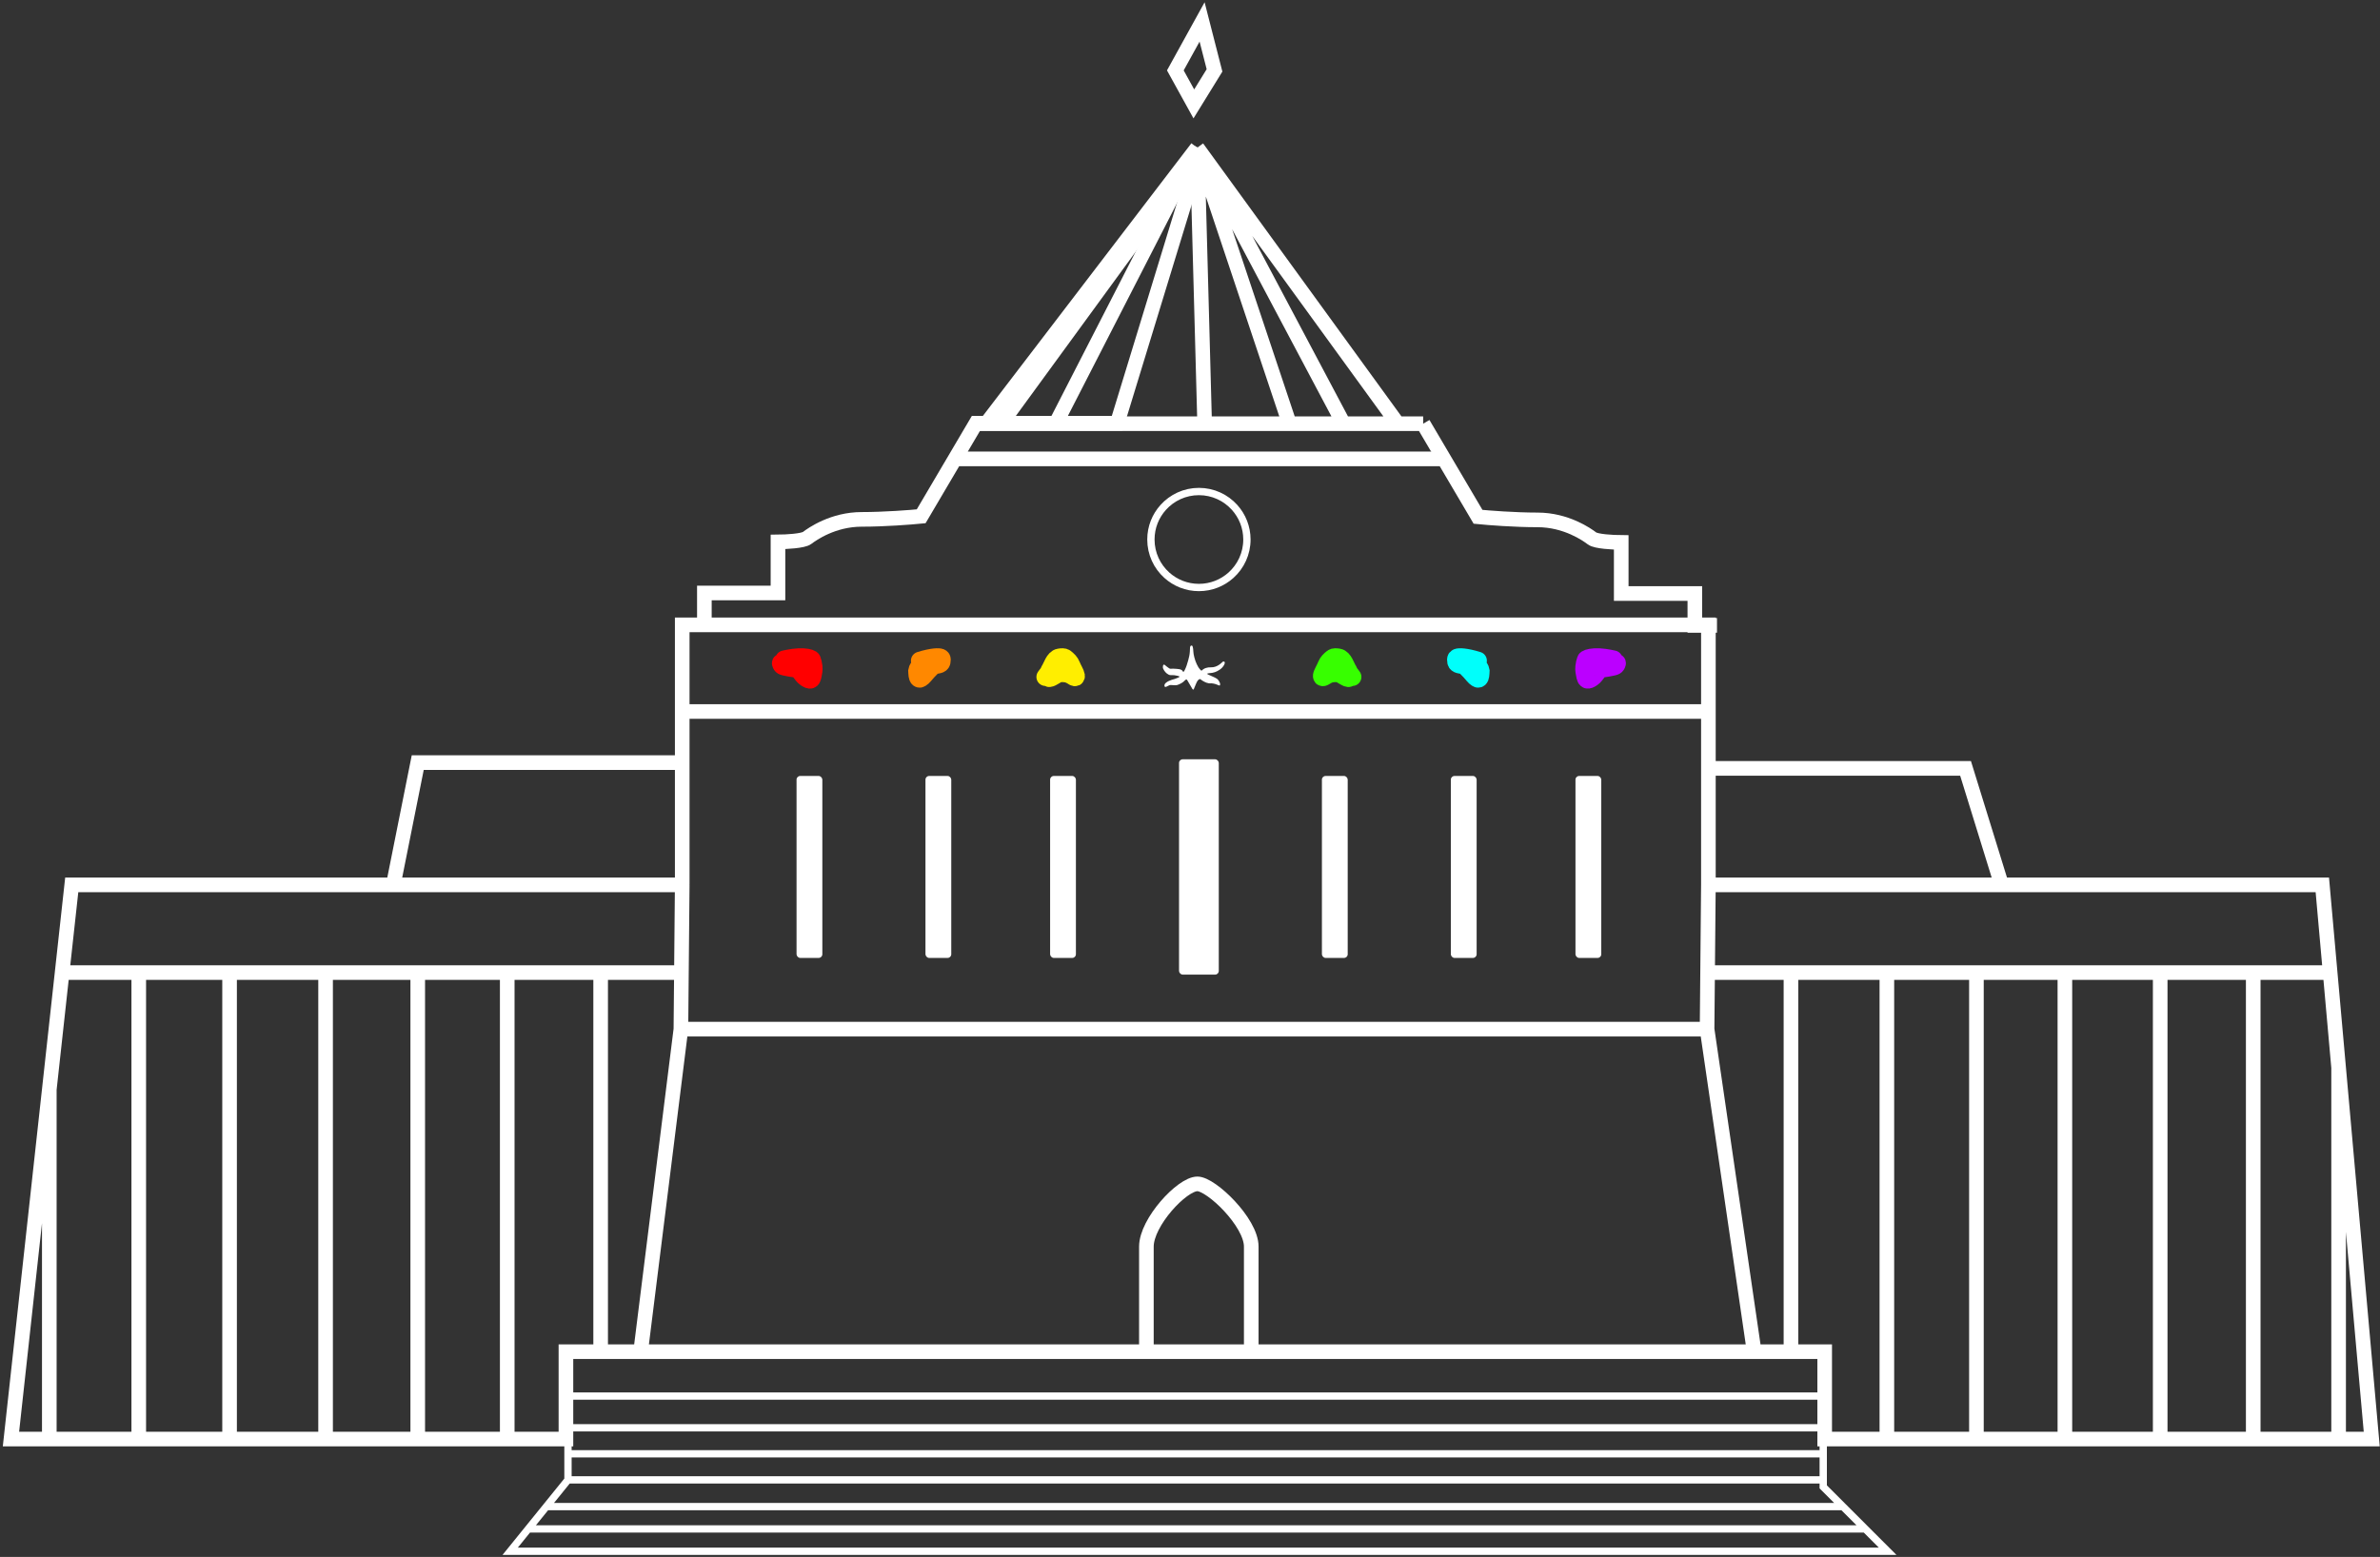
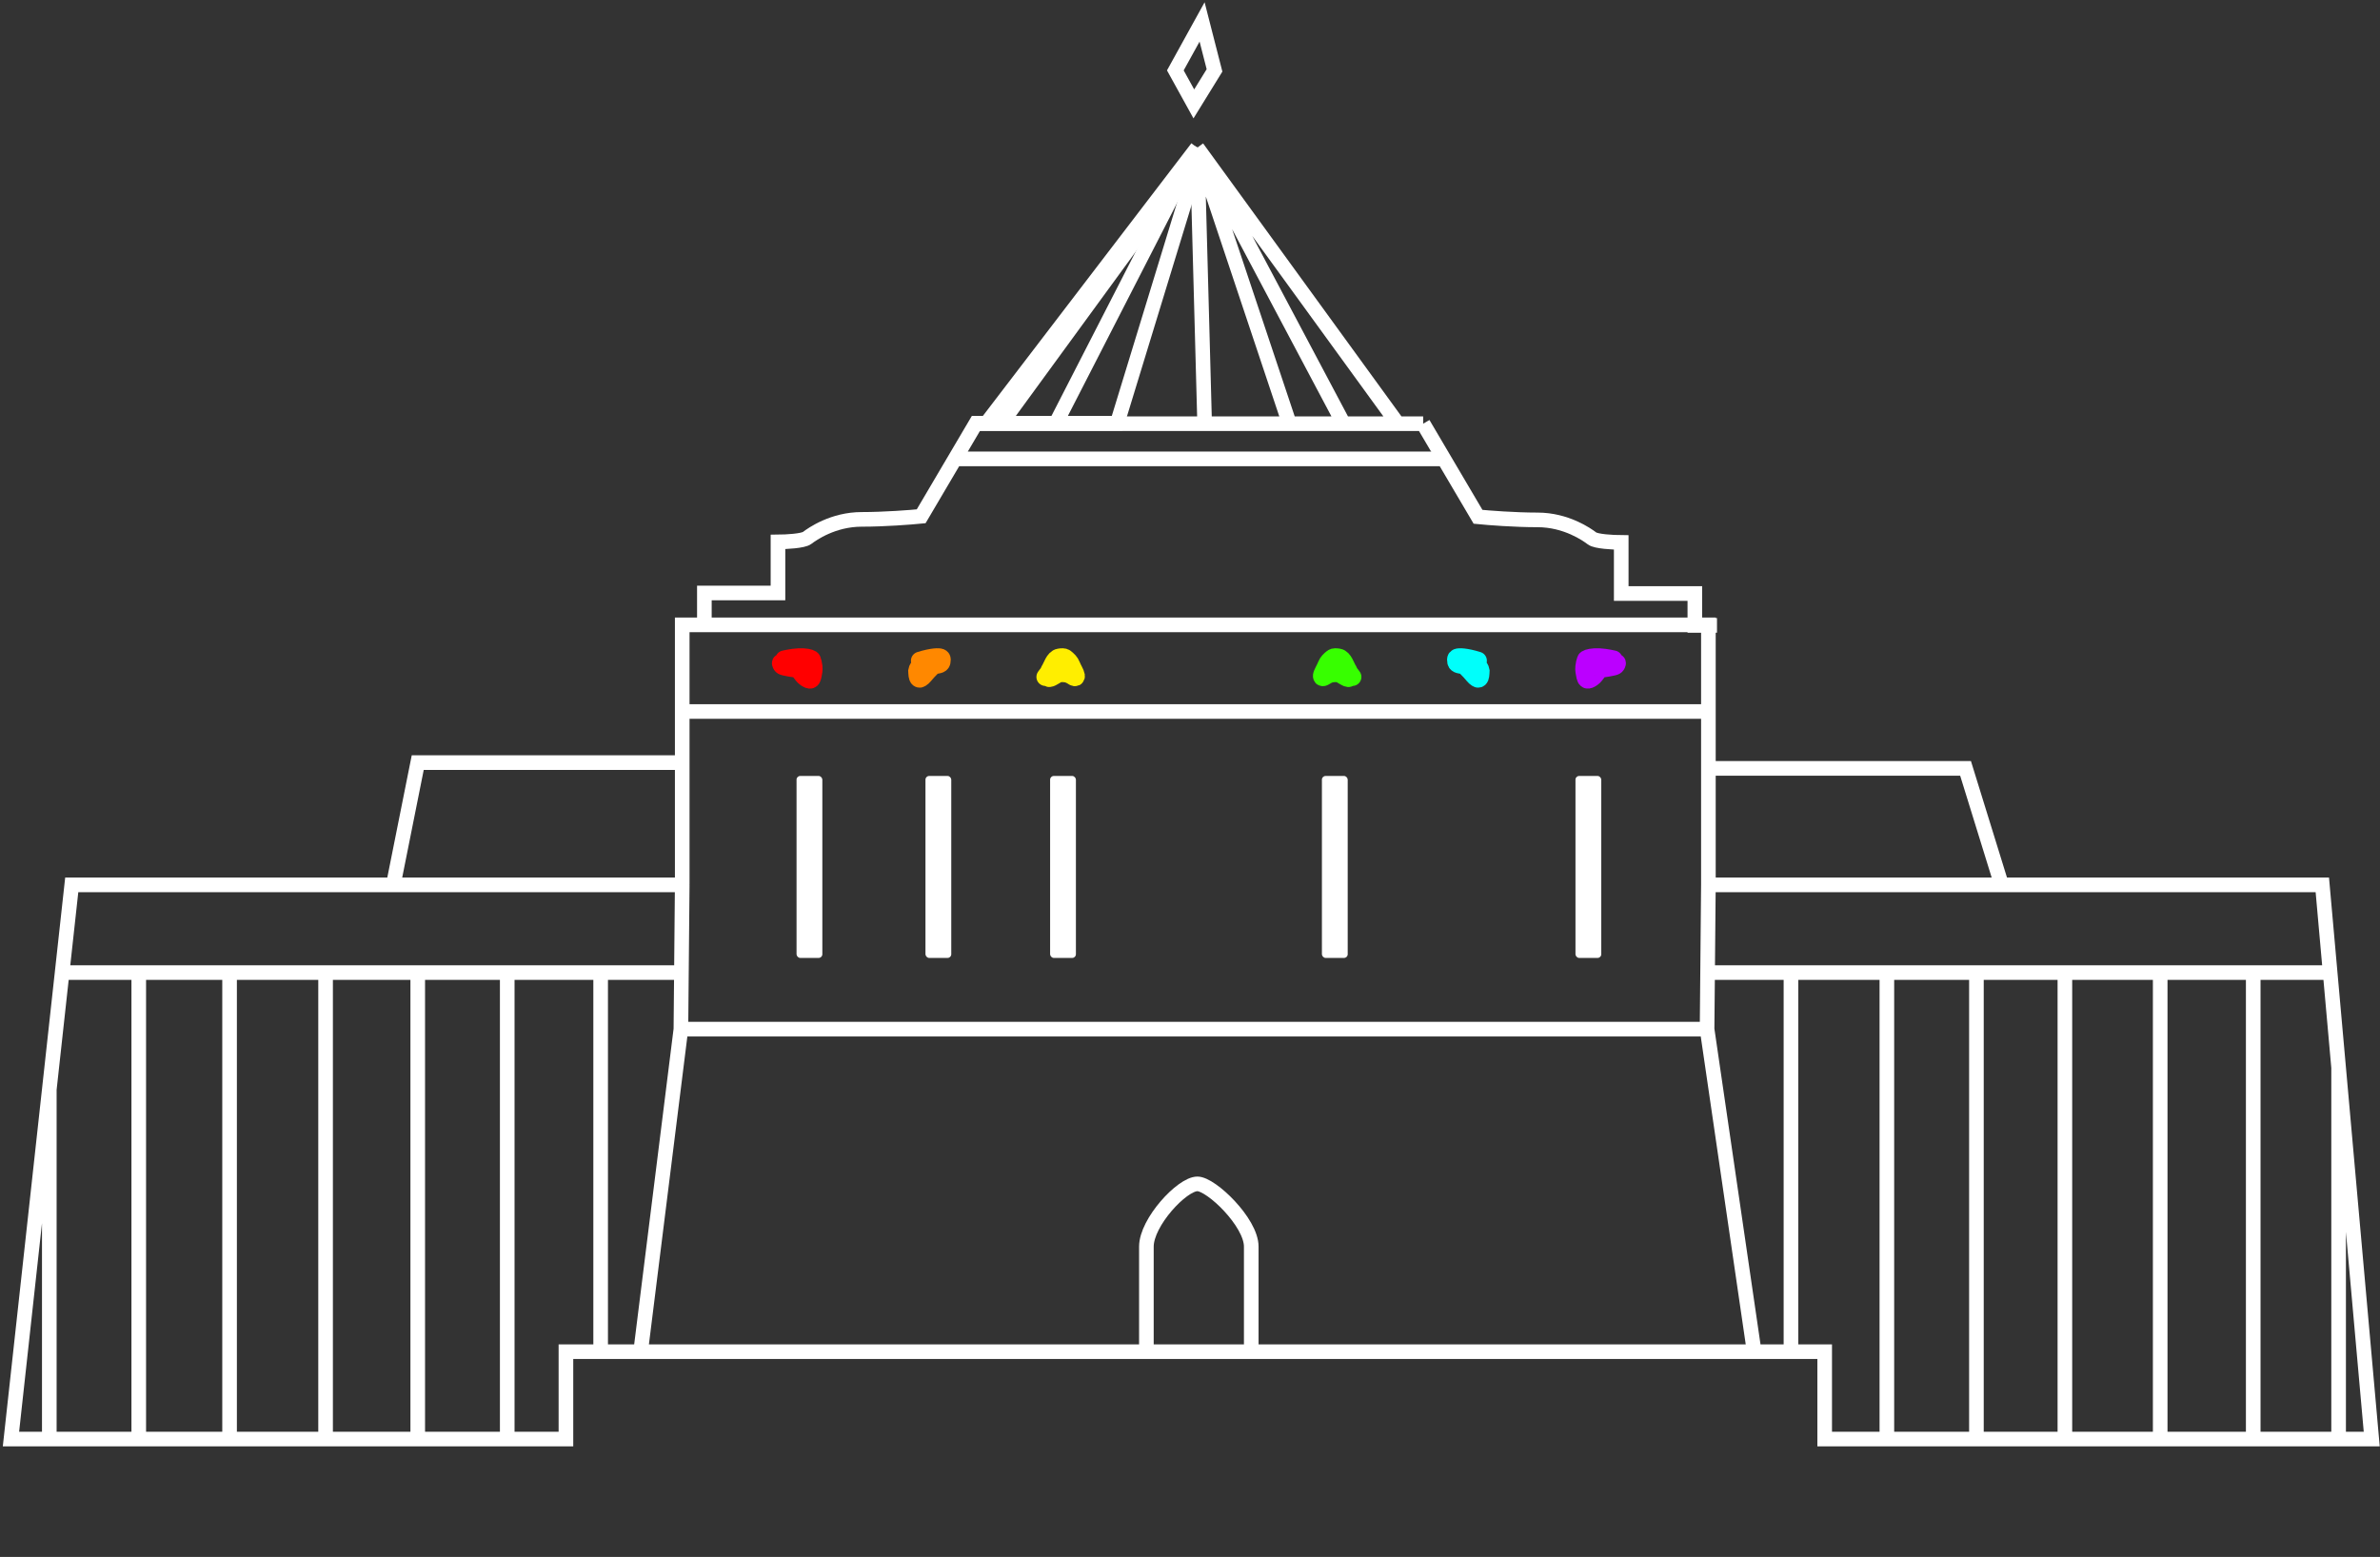
<svg xmlns="http://www.w3.org/2000/svg" width="651" height="426" viewBox="0 0 651 426" fill="none">
  <rect x="0" y="0" width="651" height="426" fill="#333333" stroke="none" />
  <path d="M107.576 242.112H19.623L16.992 266.111M107.576 242.112L114.264 208.659H186.608M107.576 242.112H186.608M186.608 208.659V242.112M186.608 208.659V194.672M186.608 242.112L186.388 266.111M467.296 242.112V210.241M467.296 242.112H547.495M467.296 242.112L467.077 266.111M467.296 210.241V205.342V194.672M467.296 210.241H537.637L547.495 242.112M547.495 242.112H635.223L637.362 266.111M192.666 170.967H186.608V194.672M192.666 170.967H467.296V194.672M192.666 170.967V162.251H212.8V148.275C215.004 148.262 219.687 148.026 220.786 147.181C222.16 146.124 227.868 142.107 235.69 142.107C241.947 142.107 249.149 141.544 251.967 141.262L261.223 125.553M273.937 115.788H266.977L261.223 125.553M273.937 115.788H305.595L328.42 41.129L273.937 115.788ZM175.231 369.837L186.247 281.587M175.231 369.837H313.571M175.231 369.837H342.254M175.231 369.837H164.295M479.821 369.837L466.935 281.587M479.821 369.837H327.526M479.821 369.837H489.88M186.247 281.587H466.935M186.247 281.587L186.388 266.111M466.935 281.587L467.077 266.111M186.608 194.672H467.296M261.223 125.553H394.907M327.526 369.837H313.571M327.526 369.837H342.254M313.571 369.837C313.571 364.466 313.571 347.729 313.571 341.083C313.571 334.438 323.315 323.922 327.526 323.922C331.307 323.922 342.254 334.438 342.254 341.083C342.254 347.729 342.254 364.466 342.254 369.837M16.992 266.111H37.954M16.992 266.111L13.486 298.095M186.388 266.111H164.295M164.295 266.111V369.837M164.295 266.111H138.743M164.295 369.837H154.799V393.744H138.743M138.743 393.744V266.111M138.743 393.744H114.264M138.743 266.111H114.264M114.264 266.111V393.744M114.264 266.111H89.058M114.264 393.744H89.058M89.058 393.744V266.111M89.058 393.744H62.796M89.058 266.111H62.796M62.796 266.111V393.744M62.796 266.111H37.954M62.796 393.744H37.954M37.954 393.744V266.111M37.954 393.744H13.486M13.486 298.095L3 393.744H13.486M13.486 298.095V393.744M467.077 266.111H489.88M637.362 266.111H616.323M637.362 266.111L639.68 292.108M489.88 266.111V369.837M489.88 266.111H516.115M489.88 369.837H499.105V393.744H516.115M516.115 266.111V393.744M516.115 266.111H540.611M516.115 393.744H540.611M540.611 266.111V393.744M540.611 266.111H564.806M540.611 393.744H564.806M564.806 393.744H590.877M564.806 393.744V329.928V266.111M564.806 266.111H590.877M590.877 266.111V393.744M590.877 266.111H616.323M590.877 393.744H616.323M616.323 393.744V266.111M616.323 393.744H639.68M639.68 292.108L648.74 393.744H639.68M639.68 292.108V393.744" stroke="white" stroke-width="4" />
  <path d="M469.646 171.108H463.588V162.392H443.454V148.416C441.25 148.404 436.568 148.168 435.469 147.322C434.094 146.265 428.387 142.249 420.565 142.249C414.307 142.249 407.106 141.685 404.287 141.403L389.278 115.93M389.278 115.93H382.318M389.278 115.93H329.504M327.467 40.414L352.7 115.93H367.509M327.467 40.414L382.318 115.93M327.467 40.414L329.504 115.93M327.467 40.414L367.509 115.93M327.467 40.414L288.757 115.93M327.467 40.414L269.731 115.93H288.757M382.318 115.93H367.509M329.504 115.93H288.757" stroke="white" stroke-width="4" />
-   <path d="M327.937 134.485C331.813 134.485 335.296 136.164 337.701 138.837C339.795 141.164 341.068 144.24 341.068 147.616C341.068 151.493 339.389 154.976 336.716 157.381C334.389 159.474 331.312 160.747 327.937 160.747C324.561 160.747 321.484 159.474 319.157 157.381C316.484 154.976 314.806 151.493 314.806 147.616C314.806 144.24 316.079 141.164 318.172 138.837C320.577 136.164 324.06 134.485 327.937 134.485Z" stroke="white" stroke-width="2" />
-   <rect x="322.501" y="207.751" width="10.872" height="58.913" rx="1" fill="white" />
  <rect x="361.582" y="212.316" width="7.056" height="49.782" rx="1" fill="white" />
  <rect x="217.878" y="212.316" width="7.056" height="49.782" rx="1" fill="white" />
-   <rect x="396.846" y="212.316" width="7.056" height="49.782" rx="1" fill="white" />
  <rect x="253.143" y="212.316" width="7.056" height="49.782" rx="1" fill="white" />
  <rect x="430.939" y="212.316" width="7.056" height="49.782" rx="1" fill="white" />
  <rect x="287.236" y="212.316" width="7.056" height="49.782" rx="1" fill="white" />
  <path d="M362.777 184.581C363.881 183.111 365.471 181.092 365.999 181.17C366.728 181.279 367.215 182.145 367.667 182.834C368.062 183.438 368.747 184.521 368.964 185.267C369.187 186.035 367.434 184.848 366.745 184.45C366.157 184.111 365.163 184.105 364.208 184.263C363.397 184.397 362.781 184.791 362.145 185.188C361.994 185.282 361.829 185.32 361.722 185.269C361.615 185.217 361.562 185.06 361.588 184.901C361.705 184.164 362.403 183.16 362.829 182.074C363.186 181.164 363.78 180.619 364.519 180.036C364.873 179.757 365.523 179.823 366.157 179.928C367.523 180.153 368.113 182.462 368.75 183.415C368.909 183.785 369.068 184.104 369.305 184.42C369.437 184.58 369.594 184.737 369.915 185.216" stroke="#37FF00" stroke-width="4.932" stroke-linecap="round" />
  <path d="M293.096 184.581C291.992 183.111 290.403 181.092 289.874 181.17C289.146 181.279 288.658 182.145 288.207 182.834C287.811 183.438 287.126 184.521 286.909 185.267C286.687 186.035 288.439 184.848 289.128 184.45C289.716 184.111 290.71 184.105 291.665 184.263C292.476 184.397 293.093 184.791 293.728 185.188C293.879 185.282 294.044 185.32 294.151 185.269C294.258 185.217 294.311 185.06 294.285 184.901C294.168 184.164 293.47 183.16 293.044 182.074C292.688 181.164 292.093 180.619 291.354 180.036C291 179.757 290.35 179.823 289.717 179.928C288.35 180.153 287.76 182.462 287.123 183.415C286.964 183.785 286.805 184.104 286.568 184.42C286.436 184.58 286.279 184.737 285.958 185.216" stroke="#FFEE00" stroke-width="4.932" stroke-linecap="round" />
  <path d="M404.238 180.778C400.758 179.7 399.041 179.762 398.628 179.937C398.53 179.979 398.438 180.047 398.374 180.127C398.249 180.281 398.246 180.648 398.34 181.092C398.509 181.887 399.543 181.792 400.304 182.029C400.977 182.239 401.287 182.836 401.7 183.202C402.279 183.715 402.933 184.639 403.57 185.246C403.799 185.464 404.046 185.596 404.252 185.675C404.357 185.716 404.489 185.66 404.569 185.597C404.92 185.321 404.934 184.491 404.983 183.539C404.936 183.252 404.841 183.061 404.714 182.856C404.65 182.745 404.588 182.619 404.333 182.299" stroke="#00FFFB" stroke-width="4.932" stroke-linecap="round" />
  <path d="M251.636 180.778C255.115 179.7 256.832 179.762 257.245 179.937C257.344 179.979 257.435 180.047 257.499 180.127C257.624 180.281 257.627 180.648 257.533 181.092C257.364 181.887 256.33 181.792 255.57 182.029C254.896 182.239 254.586 182.836 254.173 183.202C253.594 183.715 252.94 184.639 252.303 185.246C252.074 185.464 251.827 185.596 251.621 185.675C251.516 185.716 251.385 185.66 251.304 185.597C250.953 185.321 250.939 184.491 250.89 183.539C250.938 183.252 251.033 183.061 251.159 182.856C251.223 182.745 251.286 182.619 251.541 182.299" stroke="#FF8800" stroke-width="4.932" stroke-linecap="round" />
  <path d="M441.351 180.44C440.552 180.269 439.754 180.097 438.857 179.981C437.961 179.864 436.992 179.807 436.15 179.854C434.613 179.939 433.881 180.304 433.804 180.524C433.595 181.124 433.458 181.629 433.372 182.433C433.269 183.392 433.458 183.931 433.515 184.385C433.575 184.861 433.688 185.239 433.841 185.633C433.888 185.755 434.032 185.853 434.157 185.921C434.396 186.052 434.876 185.838 435.479 185.436C436.039 185.063 436.527 184.361 437.017 183.709C437.271 183.369 437.337 183.206 437.394 183.11C437.526 182.889 437.931 182.917 438.841 182.821C439.196 182.784 440.057 182.65 441.218 182.391C441.798 182.261 441.965 182.111 442.051 181.977C442.16 181.807 442.234 181.65 442.263 181.516C442.279 181.44 442.272 181.344 442.187 181.295C441.93 181.246 441.412 181.17 440.836 181.055C440.603 181.016 440.489 181.016 440.371 181.016" stroke="#BB00FF" stroke-width="4.932" stroke-linecap="round" />
  <path d="M214.523 180.44C215.321 180.269 216.12 180.097 217.016 179.981C217.912 179.864 218.881 179.807 219.723 179.854C221.26 179.939 221.992 180.304 222.069 180.524C222.278 181.124 222.415 181.629 222.501 182.433C222.604 183.392 222.415 183.931 222.358 184.385C222.298 184.861 222.185 185.239 222.032 185.633C221.985 185.755 221.842 185.853 221.716 185.921C221.477 186.052 220.997 185.838 220.394 185.436C219.834 185.063 219.346 184.361 218.856 183.709C218.602 183.369 218.536 183.206 218.479 183.11C218.347 182.889 217.942 182.917 217.032 182.821C216.677 182.784 215.817 182.65 214.655 182.391C214.075 182.261 213.908 182.111 213.822 181.977C213.713 181.807 213.639 181.65 213.611 181.516C213.594 181.44 213.601 181.344 213.686 181.295C213.943 181.246 214.461 181.17 215.037 181.055C215.27 181.016 215.384 181.016 215.502 181.016" stroke="#FF0000" stroke-width="4.932" stroke-linecap="round" />
  <path d="M321.488 19.26L326.55 28.428L332.205 19.26L328.808 6L321.488 19.26Z" stroke="white" stroke-width="4" />
-   <path d="M322.647 185.088C322.436 185.022 322.225 184.941 322.011 184.889C321.434 184.75 320.855 184.687 320.258 184.727C320.062 184.743 319.837 184.681 319.659 184.589C318.97 184.235 318.496 183.679 318.18 182.992C318.048 182.709 318.064 182.404 318.127 182.109C318.18 181.857 318.379 181.78 318.598 181.933C318.787 182.064 318.947 182.231 319.129 182.374C319.359 182.551 319.593 182.729 319.838 182.885C320.013 182.995 320.208 182.997 320.422 182.973C320.716 182.942 321.023 182.958 321.322 182.977C321.724 183.002 322.133 183.024 322.528 183.089C322.972 183.164 323.386 183.312 323.589 183.766C323.635 183.87 323.723 183.844 323.781 183.775C323.869 183.667 323.952 183.555 324.014 183.432C324.467 182.549 324.753 181.609 325.013 180.662C325.223 179.892 325.411 179.119 325.456 178.321C325.478 177.933 325.481 177.545 325.507 177.157C325.514 177.042 325.568 176.927 325.615 176.815C325.665 176.696 325.757 176.631 325.9 176.629C326.052 176.628 326.163 176.692 326.197 176.825C326.266 177.065 326.331 177.308 326.359 177.556C326.415 178.019 326.405 178.489 326.487 178.948C326.72 180.221 327.122 181.446 327.793 182.568C327.962 182.854 328.204 183.1 328.424 183.357C328.483 183.424 328.583 183.463 328.661 183.516C329.373 182.785 330.256 182.559 331.237 182.586C332.056 182.608 332.787 182.344 333.447 181.904C333.795 181.671 334.106 181.389 334.413 181.106C334.523 181.004 334.614 180.939 334.762 180.988C334.925 181.041 335.033 181.155 335.016 181.32C334.999 181.489 334.96 181.665 334.888 181.817C334.588 182.426 334.124 182.9 333.559 183.278C332.783 183.802 331.923 184.118 330.972 184.169C330.795 184.177 330.618 184.208 330.442 184.241C330.357 184.256 330.276 184.3 330.192 184.33C330.188 184.348 330.185 184.369 330.181 184.387C330.292 184.451 330.396 184.525 330.515 184.582C331.044 184.825 331.574 185.058 332.104 185.298C332.27 185.375 332.426 185.471 332.593 185.549C333.159 185.824 333.452 186.317 333.674 186.861C333.754 187.058 333.782 187.266 333.688 187.472C333.637 187.58 333.582 187.606 333.46 187.549C332.823 187.264 332.164 187.028 331.456 186.973C331.4 186.97 331.345 186.96 331.29 186.967C330.354 187.061 329.583 186.662 328.834 186.197C328.693 186.112 328.563 186.009 328.44 185.903C328.314 185.789 328.17 185.761 328.038 185.848C327.869 185.961 327.69 186.088 327.581 186.251C327.406 186.507 327.276 186.796 327.153 187.08C326.951 187.542 326.775 188.013 326.573 188.475C326.529 188.572 326.431 188.645 326.358 188.728C326.283 188.646 326.194 188.571 326.138 188.478C325.673 187.696 325.216 186.91 324.762 186.123C324.62 185.88 324.513 185.852 324.278 186.009C324.212 186.052 324.15 186.103 324.099 186.161C323.57 186.761 322.876 187.112 322.138 187.387C321.737 187.534 321.312 187.484 320.896 187.469C320.722 187.464 320.549 187.461 320.383 187.438C320.032 187.387 319.738 187.515 319.448 187.686C319.272 187.791 319.082 187.879 318.883 187.938C318.673 188.001 318.536 187.891 318.515 187.679C318.479 187.331 318.628 187.064 318.887 186.843C319.356 186.444 319.914 186.21 320.487 186.015C320.792 185.912 321.113 185.844 321.421 185.738C321.745 185.627 322.061 185.492 322.373 185.356C322.476 185.312 322.556 185.226 322.651 185.16C322.651 185.139 322.647 185.114 322.647 185.088Z" fill="white" />
-   <path d="M155.359 404.912V397.774M155.359 404.912H498.708M155.359 404.912L149.439 412.225M155.359 390.659V381.981H498.708V390.659M155.359 390.659H498.708M155.359 390.659V397.774M498.708 390.659V397.774M498.708 397.774H155.359M498.708 397.774V404.912M498.708 404.912V406.828L504.104 412.225M504.104 412.225H149.439M504.104 412.225L510.216 418.336M149.439 412.225L144.493 418.336M144.493 418.336L139.547 424.448H516.327L513.271 421.392L510.216 418.336M144.493 418.336H510.216" stroke="white" stroke-width="2" />
</svg>